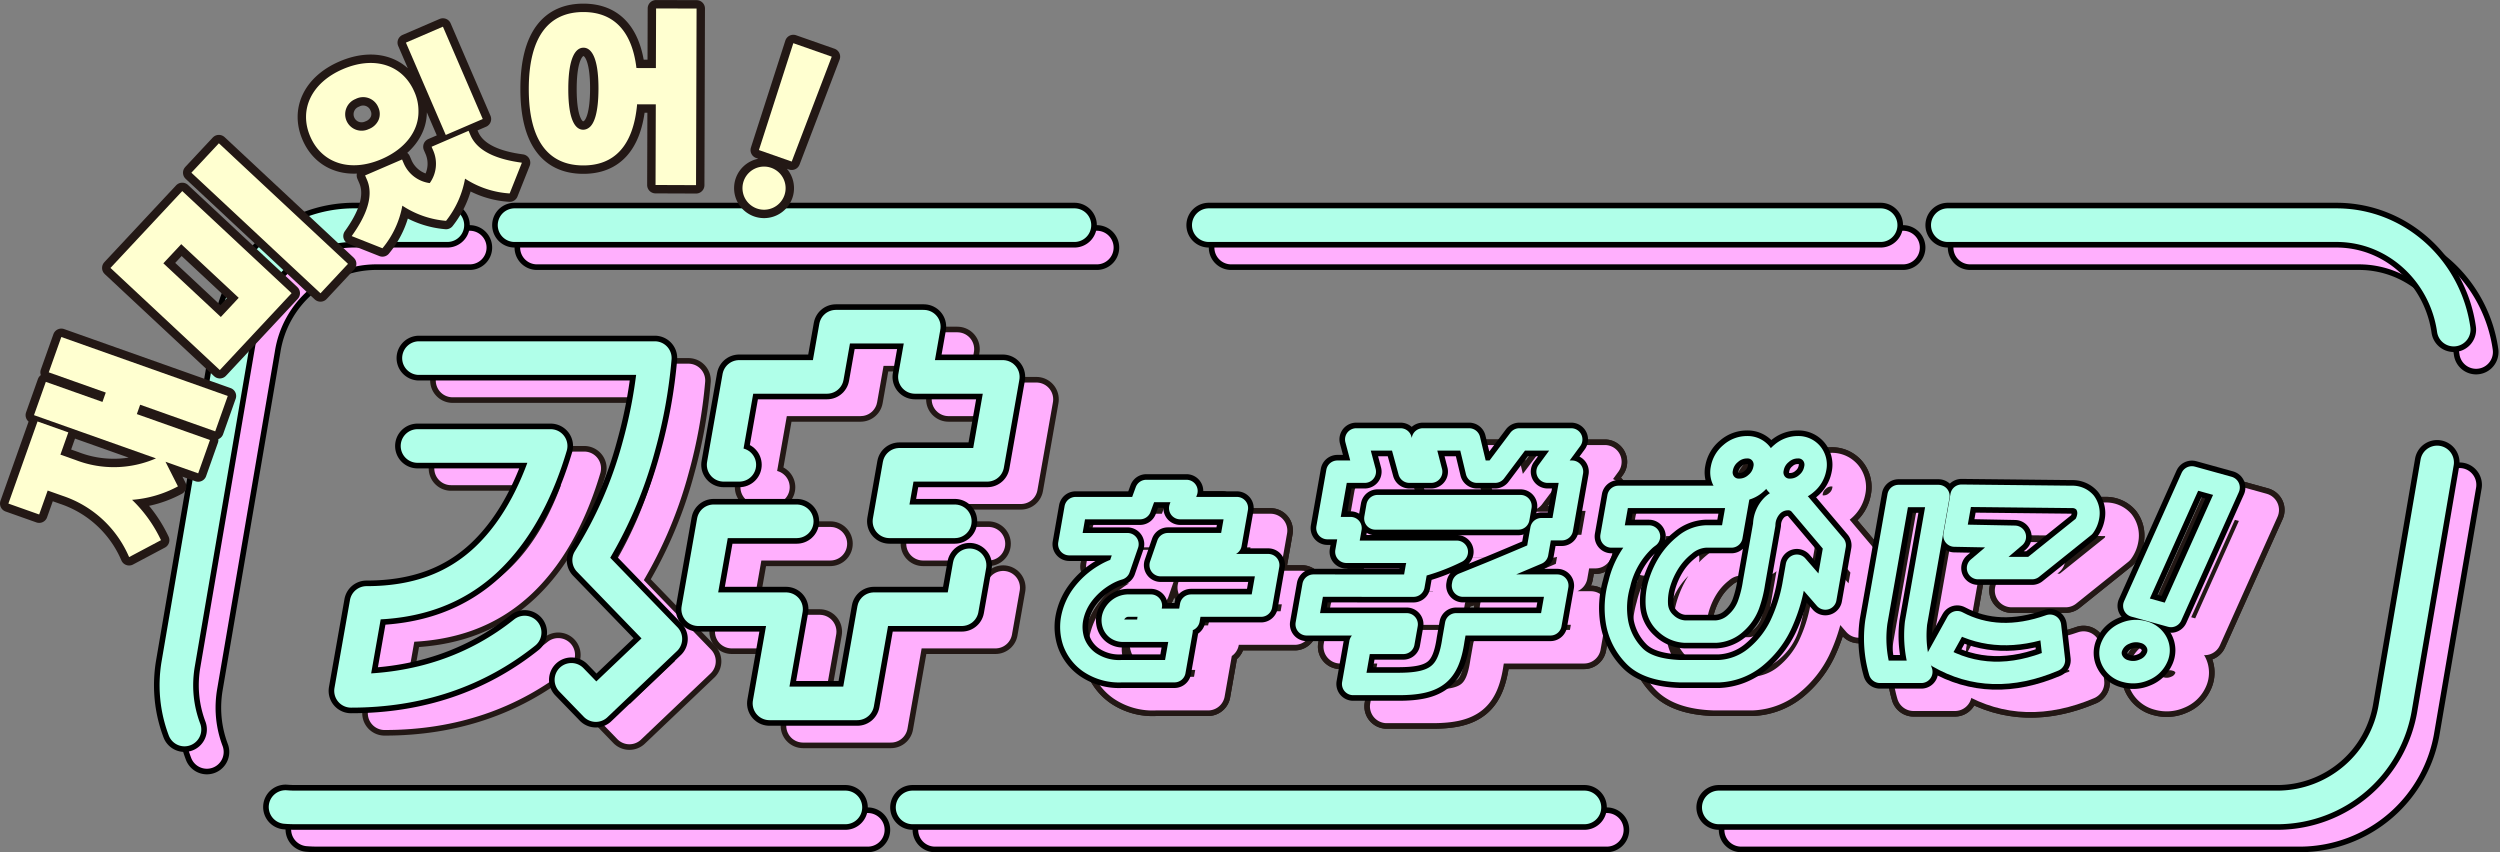
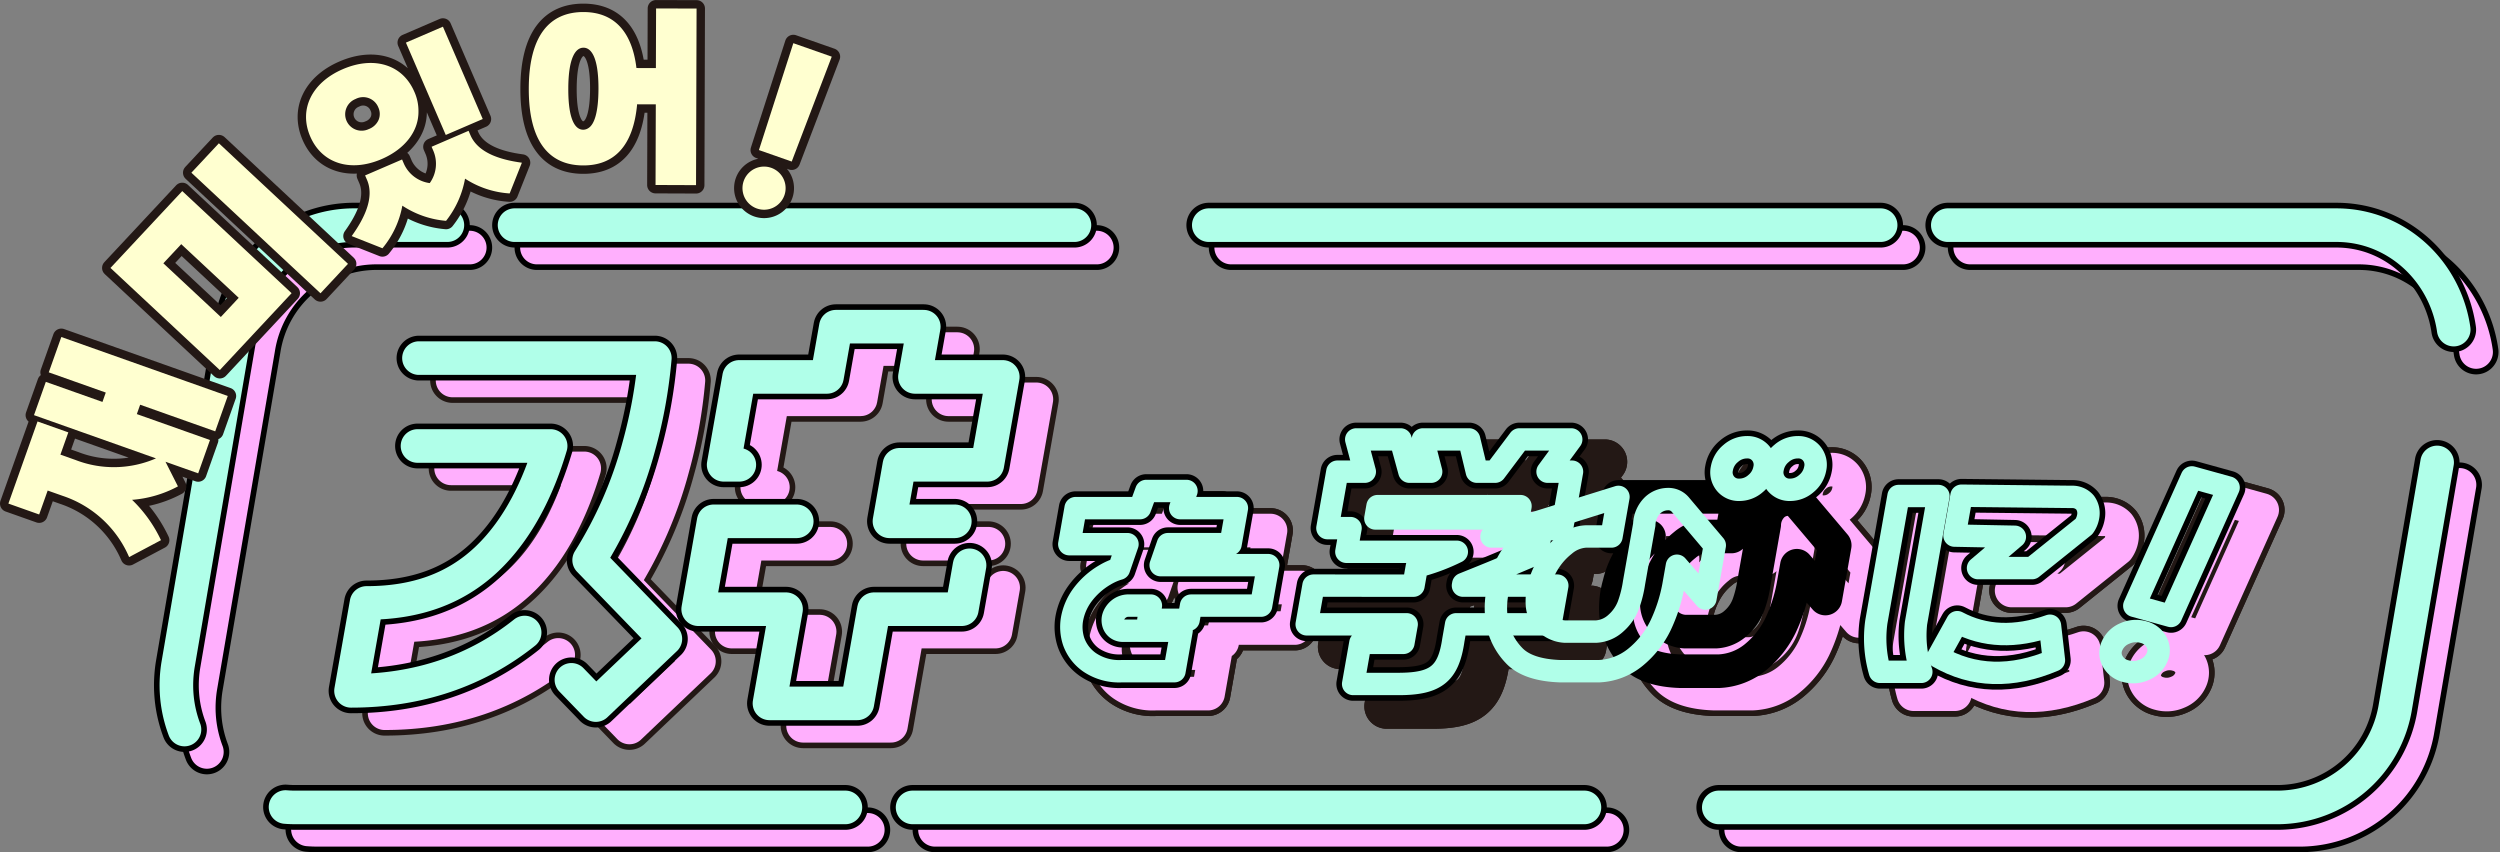
<svg xmlns="http://www.w3.org/2000/svg" width="507.05" height="172.844" viewBox="0 0 507.05 172.844">
  <rect x="0" y="0" width="507.05" height="172.844" fill="#808080" stroke="none" />
  <g id="グループ_140670" data-name="グループ 140670" transform="translate(-690.884 -215.297)">
    <g id="グループ_135148" data-name="グループ 135148">
      <g id="グループ_135112" data-name="グループ 135112">
        <g id="グループ_135100" data-name="グループ 135100">
          <g id="グループ_135091" data-name="グループ 135091">
            <path id="パス_1180826" data-name="パス 1180826" d="M915.854,322.9h13.065l1.272-3.477h8.15l-1.272,3.477h11.5l-1.288,7.31h-12.7l-1.469,4.256h21.812l-1.447,8.209h-14.2l-.507,2.875h-8.148l.506-2.875H926.45a3.2,3.2,0,0,0-1.553.479,3.421,3.421,0,0,0-1.013.989,2.915,2.915,0,0,0-.455,1.048,2.518,2.518,0,0,0,.065,1.169,2.034,2.034,0,0,0,.664.988,2.087,2.087,0,0,0,1.394.421h11.806l-1.448,8.208H925.245a10.659,10.659,0,0,1-6.6-1.826,8.673,8.673,0,0,1-3.167-4.136,9.5,9.5,0,0,1-.338-4.7,11.794,11.794,0,0,1,2.028-4.705,15.231,15.231,0,0,1,4.628-4.165,12.327,12.327,0,0,1,2.859-1.258l1.715-4.974h-11.8Z" fill="none" stroke="#231815" stroke-linecap="round" stroke-linejoin="round" stroke-width="9.084" />
            <g id="グループ_135090" data-name="グループ 135090">
              <path id="パス_1180827" data-name="パス 1180827" d="M915.854,322.9h13.065l1.272-3.477h8.15l-1.272,3.477h11.5l-1.288,7.31h-12.7l-1.469,4.256h21.812l-1.447,8.209h-14.2l-.507,2.875h-8.148l.506-2.875H926.45a3.2,3.2,0,0,0-1.553.479,3.421,3.421,0,0,0-1.013.989,2.937,2.937,0,0,0-.456,1.048,2.532,2.532,0,0,0,.066,1.169,2.034,2.034,0,0,0,.664.988,2.087,2.087,0,0,0,1.394.421h11.806l-1.448,8.208H925.245a10.659,10.659,0,0,1-6.6-1.826,8.673,8.673,0,0,1-3.167-4.136,9.5,9.5,0,0,1-.338-4.7,11.806,11.806,0,0,1,2.027-4.705,15.248,15.248,0,0,1,4.629-4.165,12.327,12.327,0,0,1,2.859-1.258l1.715-4.974h-11.8Z" fill="none" stroke="#231815" stroke-linecap="round" stroke-linejoin="round" stroke-width="9.084" />
            </g>
          </g>
          <g id="グループ_135093" data-name="グループ 135093">
            <path id="パス_1180828" data-name="パス 1180828" d="M984.383,338.622l.683-3.87a40.452,40.452,0,0,0,8.1-3h-22.4l.847-4.8h-4.689l2.019-11.447h5.562l-1.739-6.539h8.994l1.789,6.539h4.418l-1.683-6.539h9.377l1.572,6.539h3.709l4.912-6.539h10.519l-4.8,6.539h4.959l-2.056,11.664h-4.142l-.865,4.906c-7.836,3.324-8.894,3.76-15,6.212l-.058.328h19.133l-1.384,7.848H993.028l-.556,3.161c-.985,6.813-3.473,8.884-10.843,8.937h-9.486l1.47-8.338h8.723l.663-3.76H962.72l1.383-7.848ZM1005.648,325l.441-2.507h-29L976.647,325Z" fill="none" stroke="#231815" stroke-linecap="round" stroke-linejoin="round" stroke-width="9.084" />
            <g id="グループ_135092" data-name="グループ 135092">
              <path id="パス_1180829" data-name="パス 1180829" d="M984.383,338.622l.683-3.87a40.452,40.452,0,0,0,8.1-3h-22.4l.847-4.8h-4.688l2.018-11.447h5.562l-1.739-6.539h8.994l1.789,6.539h4.418l-1.683-6.539h9.377l1.572,6.539h3.708l4.913-6.539h10.519l-4.8,6.539h4.959l-2.056,11.664h-4.142l-.865,4.906c-7.836,3.324-8.894,3.76-15,6.212l-.058.328h19.133l-1.384,7.848H993.028l-.556,3.162c-.985,6.812-3.473,8.883-10.843,8.936h-9.486l1.471-8.338h8.722l.663-3.76h-20.28l1.385-7.848Z" fill="none" stroke="#231815" stroke-linecap="round" stroke-linejoin="round" stroke-width="9.084" />
              <path id="パス_1180830" data-name="パス 1180830" d="M1005.648,325l.441-2.507h-29L976.647,325Z" fill="none" stroke="#231815" stroke-linecap="round" stroke-linejoin="round" stroke-width="9.084" />
            </g>
          </g>
          <g id="グループ_135095" data-name="グループ 135095">
            <path id="パス_1180831" data-name="パス 1180831" d="M1025.954,320.618h24.33l-1.418,8.031h-5.211a7.17,7.17,0,0,0-4.263,1.736,14.256,14.256,0,0,0-3.287,3.686,17.29,17.29,0,0,0-1.883,4.224,12.333,12.333,0,0,0-.479,4.256,5.463,5.463,0,0,0,1.8,3.685,5.985,5.985,0,0,0,3.924,1.708h6.232a6.427,6.427,0,0,0,4.083-1.738,9.221,9.221,0,0,0,2.537-3.685,23.369,23.369,0,0,0,1.127-4.524l2.071-11.746a5.711,5.711,0,0,1,1.717-3.955,4.547,4.547,0,0,1,3-1.229,3.171,3.171,0,0,1,2.641,1.169l6.94,8.21-1.9,10.787-5.777-6.653-.73,4.136a32.812,32.812,0,0,1-2.615,8.03,19.065,19.065,0,0,1-5.05,6.382,12.533,12.533,0,0,1-7.423,2.845h-7.851q-6.61-.237-9.381-3.2a12.938,12.938,0,0,1-3.425-6.743,17.25,17.25,0,0,1,.462-7.731,17.6,17.6,0,0,1,5.251-9.048c.233-.2.491-.4.766-.6h-7.612Zm20.97-5.753a5.07,5.07,0,0,1,1.8-3.056A4.948,4.948,0,0,1,1052,310.55a3.471,3.471,0,0,1,2.834,1.259,3.593,3.593,0,0,1,.721,3.056,5.066,5.066,0,0,1-1.8,3.056,4.942,4.942,0,0,1-3.278,1.259,3.479,3.479,0,0,1-2.835-1.259A3.6,3.6,0,0,1,1046.924,314.865Zm10.306,0a5.065,5.065,0,0,1,1.8-3.056,4.939,4.939,0,0,1,3.278-1.259,3.478,3.478,0,0,1,2.834,1.259,3.6,3.6,0,0,1,.718,3.056,5.072,5.072,0,0,1-1.8,3.056,4.948,4.948,0,0,1-3.278,1.259,3.47,3.47,0,0,1-2.834-1.259A3.6,3.6,0,0,1,1057.23,314.865Z" fill="none" stroke="#231815" stroke-linecap="round" stroke-linejoin="round" stroke-width="9.084" />
            <g id="グループ_135094" data-name="グループ 135094">
              <path id="パス_1180832" data-name="パス 1180832" d="M1025.954,320.618h24.33l-1.418,8.031h-5.211a7.176,7.176,0,0,0-4.263,1.736,14.238,14.238,0,0,0-3.287,3.686,17.29,17.29,0,0,0-1.883,4.224,12.333,12.333,0,0,0-.479,4.256,5.463,5.463,0,0,0,1.8,3.685,5.985,5.985,0,0,0,3.924,1.708h6.232a6.427,6.427,0,0,0,4.083-1.738,9.221,9.221,0,0,0,2.537-3.685,23.369,23.369,0,0,0,1.127-4.524l2.071-11.746a5.711,5.711,0,0,1,1.717-3.955,4.547,4.547,0,0,1,3-1.229,3.171,3.171,0,0,1,2.641,1.169l6.94,8.21-1.9,10.787-5.777-6.653-.73,4.136a32.812,32.812,0,0,1-2.615,8.03,19.065,19.065,0,0,1-5.05,6.382,12.533,12.533,0,0,1-7.423,2.845h-7.851q-6.61-.237-9.382-3.2a12.944,12.944,0,0,1-3.424-6.743,17.25,17.25,0,0,1,.462-7.731,17.6,17.6,0,0,1,5.251-9.048c.233-.2.491-.4.765-.6h-7.611Z" fill="none" stroke="#231815" stroke-linecap="round" stroke-linejoin="round" stroke-width="9.084" />
              <path id="パス_1180833" data-name="パス 1180833" d="M1046.924,314.865a5.07,5.07,0,0,1,1.8-3.056A4.95,4.95,0,0,1,1052,310.55a3.474,3.474,0,0,1,2.835,1.259,3.6,3.6,0,0,1,.72,3.056,5.066,5.066,0,0,1-1.8,3.056,4.941,4.941,0,0,1-3.278,1.259,3.479,3.479,0,0,1-2.835-1.259A3.6,3.6,0,0,1,1046.924,314.865Z" fill="none" stroke="#231815" stroke-linecap="round" stroke-linejoin="round" stroke-width="9.084" />
              <path id="パス_1180834" data-name="パス 1180834" d="M1057.23,314.865a5.065,5.065,0,0,1,1.8-3.056,4.938,4.938,0,0,1,3.277-1.259,3.479,3.479,0,0,1,2.835,1.259,3.6,3.6,0,0,1,.718,3.056,5.072,5.072,0,0,1-1.8,3.056,4.948,4.948,0,0,1-3.278,1.259,3.47,3.47,0,0,1-2.834-1.259A3.6,3.6,0,0,1,1057.23,314.865Z" fill="none" stroke="#231815" stroke-linecap="round" stroke-linejoin="round" stroke-width="9.084" />
            </g>
          </g>
          <g id="グループ_135097" data-name="グループ 135097">
            <path id="パス_1180835" data-name="パス 1180835" d="M1090.85,320.438l-4.544,25.768a22.961,22.961,0,0,0,1.073,9.888h-8.39a24.317,24.317,0,0,1-.732-10.127l4.5-25.529Zm3.819,25.588q8.327,4.437,18.807.72l.8,7.011q-12.828,5.453-23.485-.72Zm4.212-10.967,7.469-6.35-12.242-.241,1.428-8.09,22.369.24a3.381,3.381,0,0,1,2.675,1.138,3.631,3.631,0,0,1,.634,2.876,4.832,4.832,0,0,1-.832,1.978l-10.536,8.449Z" fill="none" stroke="#231815" stroke-linecap="round" stroke-linejoin="round" stroke-width="9.084" />
            <g id="グループ_135096" data-name="グループ 135096">
              <path id="パス_1180836" data-name="パス 1180836" d="M1090.85,320.438l-4.544,25.768a22.961,22.961,0,0,0,1.073,9.888h-8.39a24.317,24.317,0,0,1-.732-10.127l4.5-25.529Z" fill="none" stroke="#231815" stroke-linecap="round" stroke-linejoin="round" stroke-width="9.084" />
              <path id="パス_1180837" data-name="パス 1180837" d="M1094.669,346.026q8.327,4.437,18.807.72l.8,7.011q-12.828,5.453-23.485-.72Z" fill="none" stroke="#231815" stroke-linecap="round" stroke-linejoin="round" stroke-width="9.084" />
              <path id="パス_1180838" data-name="パス 1180838" d="M1098.881,335.059l7.469-6.35-12.242-.241,1.428-8.09,22.369.24a3.381,3.381,0,0,1,2.675,1.138,3.631,3.631,0,0,1,.634,2.876,4.86,4.86,0,0,1-.831,1.978l-10.537,8.449Z" fill="none" stroke="#231815" stroke-linecap="round" stroke-linejoin="round" stroke-width="9.084" />
            </g>
          </g>
          <g id="グループ_135099" data-name="グループ 135099">
            <path id="パス_1180839" data-name="パス 1180839" d="M1135.14,353.28a4.706,4.706,0,0,1-2.571,2.412,5.494,5.494,0,0,1-3.721.272,4.1,4.1,0,0,1-2.681-2.044,3.413,3.413,0,0,1-.078-3.145,4.772,4.772,0,0,1,2.595-2.47,5.476,5.476,0,0,1,3.721-.271,4.114,4.114,0,0,1,2.684,2.042A3.5,3.5,0,0,1,1135.14,353.28Zm-4.567-10.568,11.679-26.048,7.452,2.062-11.681,26.047Z" fill="none" stroke="#231815" stroke-linecap="round" stroke-linejoin="round" stroke-width="9.084" />
            <g id="グループ_135098" data-name="グループ 135098">
              <path id="パス_1180840" data-name="パス 1180840" d="M1135.14,353.28a4.706,4.706,0,0,1-2.571,2.412,5.494,5.494,0,0,1-3.721.272,4.1,4.1,0,0,1-2.681-2.044,3.413,3.413,0,0,1-.078-3.145,4.772,4.772,0,0,1,2.595-2.47,5.477,5.477,0,0,1,3.721-.271,4.114,4.114,0,0,1,2.684,2.042A3.5,3.5,0,0,1,1135.14,353.28Z" fill="none" stroke="#231815" stroke-linecap="round" stroke-linejoin="round" stroke-width="9.084" />
              <path id="パス_1180841" data-name="パス 1180841" d="M1130.573,342.712l11.679-26.048,7.452,2.063-11.681,26.047Z" fill="none" stroke="#231815" stroke-linecap="round" stroke-linejoin="round" stroke-width="9.084" />
            </g>
          </g>
        </g>
        <g id="グループ_135111" data-name="グループ 135111">
          <g id="グループ_135102" data-name="グループ 135102">
            <g id="グループ_135101" data-name="グループ 135101">
              <path id="パス_1180842" data-name="パス 1180842" d="M915.854,322.9h13.065l1.272-3.477h8.15l-1.272,3.477h11.5l-1.288,7.31h-12.7l-1.469,4.256h21.812l-1.447,8.209h-14.2l-.507,2.875h-8.148l.506-2.875H926.45a3.2,3.2,0,0,0-1.553.479,3.421,3.421,0,0,0-1.013.989,2.937,2.937,0,0,0-.456,1.048,2.532,2.532,0,0,0,.066,1.169,2.034,2.034,0,0,0,.664.988,2.087,2.087,0,0,0,1.394.421h11.806l-1.448,8.208H925.245a10.659,10.659,0,0,1-6.6-1.826,8.673,8.673,0,0,1-3.167-4.136,9.5,9.5,0,0,1-.338-4.7,11.806,11.806,0,0,1,2.027-4.705,15.248,15.248,0,0,1,4.629-4.165,12.327,12.327,0,0,1,2.859-1.258l1.715-4.974h-11.8Z" fill="none" stroke="#ffaffd" stroke-linecap="round" stroke-linejoin="round" stroke-width="6.813" />
            </g>
          </g>
          <g id="グループ_135104" data-name="グループ 135104">
            <g id="グループ_135103" data-name="グループ 135103">
-               <path id="パス_1180843" data-name="パス 1180843" d="M984.383,338.622l.683-3.87a40.452,40.452,0,0,0,8.1-3h-22.4l.847-4.8h-4.688l2.018-11.447h5.562l-1.739-6.539h8.994l1.789,6.539h4.418l-1.683-6.539h9.377l1.572,6.539h3.708l4.913-6.539h10.519l-4.8,6.539h4.959l-2.056,11.664h-4.142l-.865,4.906c-7.836,3.324-8.894,3.76-15,6.212l-.058.328h19.133l-1.384,7.848H993.028l-.556,3.162c-.985,6.812-3.473,8.883-10.843,8.936h-9.486l1.471-8.338h8.722l.663-3.76h-20.28l1.385-7.848Z" fill="none" stroke="#ffaffd" stroke-linecap="round" stroke-linejoin="round" stroke-width="6.813" />
              <path id="パス_1180844" data-name="パス 1180844" d="M1005.648,325l.441-2.507h-29L976.647,325Z" fill="none" stroke="#ffaffd" stroke-linecap="round" stroke-linejoin="round" stroke-width="6.813" />
            </g>
          </g>
          <g id="グループ_135106" data-name="グループ 135106">
            <g id="グループ_135105" data-name="グループ 135105">
              <path id="パス_1180845" data-name="パス 1180845" d="M1025.954,320.618h24.33l-1.418,8.031h-5.211a7.176,7.176,0,0,0-4.263,1.736,14.238,14.238,0,0,0-3.287,3.686,17.29,17.29,0,0,0-1.883,4.224,12.333,12.333,0,0,0-.479,4.256,5.463,5.463,0,0,0,1.8,3.685,5.985,5.985,0,0,0,3.924,1.708h6.232a6.427,6.427,0,0,0,4.083-1.738,9.221,9.221,0,0,0,2.537-3.685,23.369,23.369,0,0,0,1.127-4.524l2.071-11.746a5.711,5.711,0,0,1,1.717-3.955,4.547,4.547,0,0,1,3-1.229,3.171,3.171,0,0,1,2.641,1.169l6.94,8.21-1.9,10.787-5.777-6.653-.73,4.136a32.812,32.812,0,0,1-2.615,8.03,19.065,19.065,0,0,1-5.05,6.382,12.533,12.533,0,0,1-7.423,2.845h-7.851q-6.61-.237-9.382-3.2a12.944,12.944,0,0,1-3.424-6.743,17.25,17.25,0,0,1,.462-7.731,17.6,17.6,0,0,1,5.251-9.048c.233-.2.491-.4.765-.6h-7.611Z" fill="none" stroke="#ffaffd" stroke-linecap="round" stroke-linejoin="round" stroke-width="6.813" />
              <path id="パス_1180846" data-name="パス 1180846" d="M1046.924,314.865a5.07,5.07,0,0,1,1.8-3.056A4.95,4.95,0,0,1,1052,310.55a3.474,3.474,0,0,1,2.835,1.259,3.6,3.6,0,0,1,.72,3.056,5.066,5.066,0,0,1-1.8,3.056,4.941,4.941,0,0,1-3.278,1.259,3.479,3.479,0,0,1-2.835-1.259A3.6,3.6,0,0,1,1046.924,314.865Z" fill="none" stroke="#ffaffd" stroke-linecap="round" stroke-linejoin="round" stroke-width="6.813" stroke-dasharray="113.553" />
              <path id="パス_1180847" data-name="パス 1180847" d="M1057.23,314.865a5.065,5.065,0,0,1,1.8-3.056,4.938,4.938,0,0,1,3.277-1.259,3.479,3.479,0,0,1,2.835,1.259,3.6,3.6,0,0,1,.718,3.056,5.072,5.072,0,0,1-1.8,3.056,4.948,4.948,0,0,1-3.278,1.259,3.47,3.47,0,0,1-2.834-1.259A3.6,3.6,0,0,1,1057.23,314.865Z" fill="none" stroke="#ffaffd" stroke-linecap="round" stroke-linejoin="round" stroke-width="6.813" stroke-dasharray="113.553" />
            </g>
          </g>
          <g id="グループ_135108" data-name="グループ 135108">
            <g id="グループ_135107" data-name="グループ 135107">
              <path id="パス_1180848" data-name="パス 1180848" d="M1090.85,320.438l-4.544,25.768a22.961,22.961,0,0,0,1.073,9.888h-8.39a24.317,24.317,0,0,1-.732-10.127l4.5-25.529Z" fill="none" stroke="#ffaffd" stroke-linecap="round" stroke-linejoin="round" stroke-width="6.813" />
              <path id="パス_1180849" data-name="パス 1180849" d="M1094.669,346.026q8.327,4.437,18.807.72l.8,7.011q-12.828,5.453-23.485-.72Z" fill="none" stroke="#ffaffd" stroke-linecap="round" stroke-linejoin="round" stroke-width="6.813" />
              <path id="パス_1180850" data-name="パス 1180850" d="M1098.881,335.059l7.469-6.35-12.242-.241,1.428-8.09,22.369.24a3.381,3.381,0,0,1,2.675,1.138,3.631,3.631,0,0,1,.634,2.876,4.86,4.86,0,0,1-.831,1.978l-10.537,8.449Z" fill="none" stroke="#ffaffd" stroke-linecap="round" stroke-linejoin="round" stroke-width="6.813" />
            </g>
          </g>
          <g id="グループ_135110" data-name="グループ 135110">
            <g id="グループ_135109" data-name="グループ 135109">
              <path id="パス_1180851" data-name="パス 1180851" d="M1135.14,353.28a4.706,4.706,0,0,1-2.571,2.412,5.494,5.494,0,0,1-3.721.272,4.1,4.1,0,0,1-2.681-2.044,3.413,3.413,0,0,1-.078-3.145,4.772,4.772,0,0,1,2.595-2.47,5.477,5.477,0,0,1,3.721-.271,4.114,4.114,0,0,1,2.684,2.042A3.5,3.5,0,0,1,1135.14,353.28Z" fill="none" stroke="#ffaffd" stroke-linecap="round" stroke-linejoin="round" stroke-width="6.813" stroke-dasharray="113.553" />
              <path id="パス_1180852" data-name="パス 1180852" d="M1130.573,342.712l11.679-26.048,7.452,2.063-11.681,26.047Z" fill="none" stroke="#ffaffd" stroke-linecap="round" stroke-linejoin="round" stroke-width="6.813" />
            </g>
          </g>
        </g>
      </g>
      <g id="グループ_135115" data-name="グループ 135115">
        <g id="グループ_135113" data-name="グループ 135113">
          <path id="パス_1180853" data-name="パス 1180853" d="M897.942,314.112l3.143-17.826H883.259l1.8-10.187H867.229l-1.8,10.187H847.606l-3.143,17.826h17.826l-2.021,11.46H842.442L839.3,343.4h17.826l-3.368,19.1h17.826l3.368-19.1h17.826l3.143-17.826H878.095l2.021-11.46Z" fill="none" stroke="#231815" stroke-linecap="round" stroke-linejoin="round" stroke-width="9.084" stroke-dasharray="113.553 13.626 0 13.626 136.263 13.626" />
          <path id="パス_1180854" data-name="パス 1180854" d="M832.645,349.421l-15.456-15.983a84.854,84.854,0,0,0,10.094-23.146,98.62,98.62,0,0,0,3.224-17.827H779.521l-3.144,17.827h33c-2.292,7.728-6.227,16.581-12.961,22.945-6.328,5.98-14.3,8.887-24.381,8.887h0l-3.144,17.827c13.634,0,25.487-4.022,35.329-11.918l14.32,14.808Z" fill="none" stroke="#231815" stroke-linecap="round" stroke-linejoin="round" stroke-width="9.084" stroke-dasharray="113.553 13.626 0 13.626 136.263 13.626" />
        </g>
        <g id="グループ_135114" data-name="グループ 135114">
          <path id="パス_1180855" data-name="パス 1180855" d="M897.942,314.112l3.143-17.826H883.259l1.8-10.187H867.229l-1.8,10.187H847.606l-3.143,17.826h17.826l-2.021,11.46H842.442L839.3,343.4h17.826l-3.368,19.1h17.826l3.368-19.1h17.826l3.143-17.826H878.095l2.021-11.46Z" fill="none" stroke="#ffaffd" stroke-linecap="round" stroke-linejoin="round" stroke-width="6.813" stroke-dasharray="113.553 13.626 0 13.626 136.263 13.626" />
          <path id="パス_1180856" data-name="パス 1180856" d="M832.645,349.421l-15.456-15.983a84.854,84.854,0,0,0,10.094-23.146,98.62,98.62,0,0,0,3.224-17.827H779.521l-3.144,17.827h33c-2.292,7.728-6.227,16.581-12.961,22.945-6.328,5.98-14.3,8.887-24.381,8.887h0l-3.144,17.827c13.634,0,25.487-4.022,35.329-11.918l14.32,14.808Z" fill="none" stroke="#ffaffd" stroke-linecap="round" stroke-linejoin="round" stroke-width="6.813" stroke-dasharray="113.553 13.626 0 13.626 136.263 13.626" />
        </g>
      </g>
      <g id="グループ_135116" data-name="グループ 135116">
        <path id="パス_1180857" data-name="パス 1180857" d="M1157.585,383.6H755.261c-14.955,0-26.285-13.933-23.688-29.131l11.7-68.454a24.278,24.278,0,0,1,23.688-20.51h402.324c14.955,0,26.284,13.933,23.687,29.13l-11.7,68.454A24.279,24.279,0,0,1,1157.585,383.6Z" fill="none" stroke="#000" stroke-linecap="round" stroke-linejoin="round" stroke-width="9.084" stroke-dasharray="113.553 13.626 0 13.626 136.263 13.626" />
        <path id="パス_1180858" data-name="パス 1180858" d="M1157.585,383.6H755.261c-14.955,0-26.285-13.933-23.688-29.131l11.7-68.454a24.278,24.278,0,0,1,23.688-20.51h402.324c14.955,0,26.284,13.933,23.687,29.13l-11.7,68.454A24.279,24.279,0,0,1,1157.585,383.6Z" fill="none" stroke="#ffaffd" stroke-linecap="round" stroke-linejoin="round" stroke-width="6.813" stroke-dasharray="113.553 13.626 0 13.626 136.263 13.626" />
      </g>
      <g id="グループ_135117" data-name="グループ 135117">
        <path id="パス_1180859" data-name="パス 1180859" d="M1153.042,379.056H750.718c-14.955,0-26.284-13.933-23.687-29.13l11.7-68.454a24.278,24.278,0,0,1,23.687-20.51h402.324c14.955,0,26.285,13.933,23.688,29.13l-11.7,68.454A24.278,24.278,0,0,1,1153.042,379.056Z" fill="none" stroke="#000" stroke-linecap="round" stroke-linejoin="round" stroke-width="9.084" stroke-dasharray="113.553 13.626 0 13.626 136.263 13.626" />
        <path id="パス_1180860" data-name="パス 1180860" d="M1153.042,379.056H750.718c-14.955,0-26.284-13.933-23.687-29.13l11.7-68.454a24.278,24.278,0,0,1,23.687-20.51h402.324c14.955,0,26.285,13.933,23.688,29.13l-11.7,68.454A24.278,24.278,0,0,1,1153.042,379.056Z" fill="none" stroke="#b0ffe9" stroke-linecap="round" stroke-linejoin="round" stroke-width="6.813" stroke-dasharray="113.553 13.626 0 13.626 136.263 13.626" />
      </g>
      <g id="グループ_135142" data-name="グループ 135142">
        <g id="グループ_135129" data-name="グループ 135129">
          <g id="グループ_135128" data-name="グループ 135128">
            <g id="グループ_135119" data-name="グループ 135119">
              <g id="グループ_135118" data-name="グループ 135118">
                <path id="パス_1180861" data-name="パス 1180861" d="M909.04,318.354H922.1l1.272-3.477h8.151l-1.272,3.477h11.5l-1.289,7.309h-12.7l-1.47,4.256h21.813l-1.447,8.21h-14.2L931.954,341H923.8l.507-2.875h-4.675a3.192,3.192,0,0,0-1.554.479,3.417,3.417,0,0,0-1.012.989,2.938,2.938,0,0,0-.456,1.048,2.518,2.518,0,0,0,.066,1.169,2.034,2.034,0,0,0,.664.988,2.086,2.086,0,0,0,1.394.421h11.8l-1.447,8.208H918.432a10.659,10.659,0,0,1-6.6-1.826,8.667,8.667,0,0,1-3.167-4.136,9.49,9.49,0,0,1-.338-4.7,11.806,11.806,0,0,1,2.027-4.7,15.235,15.235,0,0,1,4.629-4.165,12.287,12.287,0,0,1,2.859-1.258l1.715-4.975h-11.8Z" fill="none" stroke="#000" stroke-linecap="round" stroke-linejoin="round" stroke-width="6.813" />
              </g>
            </g>
            <g id="グループ_135121" data-name="グループ 135121">
              <g id="グループ_135120" data-name="グループ 135120">
                <path id="パス_1180862" data-name="パス 1180862" d="M977.57,334.08l.683-3.87a40.451,40.451,0,0,0,8.1-3h-22.4l.847-4.8h-4.689l2.019-11.447h5.562l-1.739-6.539h8.993l1.79,6.539h4.418l-1.683-6.539h9.377l1.572,6.539h3.708l4.913-6.539h10.519l-4.8,6.539h4.959l-2.056,11.664h-4.143l-.865,4.906c-7.835,3.324-8.893,3.76-14.994,6.212l-.058.328h19.133l-1.384,7.848H986.215l-.557,3.161c-.984,6.812-3.473,8.884-10.843,8.937H965.33l1.47-8.338h8.723l.663-3.76h-20.28l1.384-7.848Z" fill="none" stroke="#000" stroke-linecap="round" stroke-linejoin="round" stroke-width="6.813" />
-                 <path id="パス_1180863" data-name="パス 1180863" d="M998.834,320.454l.441-2.507h-29l-.441,2.507Z" fill="none" stroke="#000" stroke-linecap="round" stroke-linejoin="round" stroke-width="6.813" />
              </g>
            </g>
            <g id="グループ_135123" data-name="グループ 135123">
              <g id="グループ_135122" data-name="グループ 135122">
                <path id="パス_1180864" data-name="パス 1180864" d="M1019.141,316.076h24.329l-1.417,8.031h-5.211a7.17,7.17,0,0,0-4.263,1.736,14.239,14.239,0,0,0-3.287,3.686,17.254,17.254,0,0,0-1.883,4.224,12.33,12.33,0,0,0-.479,4.256,5.463,5.463,0,0,0,1.8,3.685,5.983,5.983,0,0,0,3.924,1.708h6.232a6.427,6.427,0,0,0,4.083-1.738,9.222,9.222,0,0,0,2.537-3.685,23.431,23.431,0,0,0,1.127-4.524l2.071-11.746a5.711,5.711,0,0,1,1.717-3.955,4.546,4.546,0,0,1,3-1.229,3.172,3.172,0,0,1,2.642,1.169l6.94,8.21-1.9,10.786-5.777-6.652-.73,4.136a32.812,32.812,0,0,1-2.615,8.03,19.079,19.079,0,0,1-5.05,6.382,12.539,12.539,0,0,1-7.423,2.845h-7.851q-6.61-.237-9.382-3.2a12.944,12.944,0,0,1-3.424-6.743,17.263,17.263,0,0,1,.461-7.731,17.6,17.6,0,0,1,5.252-9.048c.233-.2.49-.4.765-.6h-7.611Z" fill="none" stroke="#000" stroke-linecap="round" stroke-linejoin="round" stroke-width="6.813" />
                <path id="パス_1180865" data-name="パス 1180865" d="M1040.111,310.323a5.07,5.07,0,0,1,1.8-3.056,4.948,4.948,0,0,1,3.278-1.259,3.471,3.471,0,0,1,2.834,1.259,3.593,3.593,0,0,1,.721,3.056,5.073,5.073,0,0,1-1.8,3.056,4.938,4.938,0,0,1-3.277,1.259,3.479,3.479,0,0,1-2.835-1.259A3.6,3.6,0,0,1,1040.111,310.323Z" fill="none" stroke="#000" stroke-linecap="round" stroke-linejoin="round" stroke-width="6.813" stroke-dasharray="113.553" />
                <path id="パス_1180866" data-name="パス 1180866" d="M1050.417,310.323a5.063,5.063,0,0,1,1.8-3.056,4.941,4.941,0,0,1,3.278-1.259,3.479,3.479,0,0,1,2.835,1.259,3.6,3.6,0,0,1,.718,3.056,5.078,5.078,0,0,1-1.8,3.056,4.95,4.95,0,0,1-3.278,1.259,3.474,3.474,0,0,1-2.835-1.259A3.6,3.6,0,0,1,1050.417,310.323Z" fill="none" stroke="#000" stroke-linecap="round" stroke-linejoin="round" stroke-width="6.813" stroke-dasharray="113.553" />
              </g>
            </g>
            <g id="グループ_135125" data-name="グループ 135125">
              <g id="グループ_135124" data-name="グループ 135124">
                <path id="パス_1180867" data-name="パス 1180867" d="M1084.037,315.9l-4.545,25.768a22.981,22.981,0,0,0,1.074,9.888h-8.39a24.3,24.3,0,0,1-.732-10.128l4.5-25.528Z" fill="none" stroke="#000" stroke-linecap="round" stroke-linejoin="round" stroke-width="6.813" />
                <path id="パス_1180868" data-name="パス 1180868" d="M1087.856,341.484q8.327,4.437,18.807.72l.8,7.011q-12.828,5.453-23.485-.72Z" fill="none" stroke="#000" stroke-linecap="round" stroke-linejoin="round" stroke-width="6.813" />
                <path id="パス_1180869" data-name="パス 1180869" d="M1092.068,330.517l7.469-6.351-12.242-.24,1.428-8.09,22.369.24a3.383,3.383,0,0,1,2.675,1.138,3.631,3.631,0,0,1,.634,2.876,4.852,4.852,0,0,1-.832,1.978l-10.537,8.449Z" fill="none" stroke="#000" stroke-linecap="round" stroke-linejoin="round" stroke-width="6.813" />
              </g>
            </g>
            <g id="グループ_135127" data-name="グループ 135127">
              <g id="グループ_135126" data-name="グループ 135126">
-                 <path id="パス_1180870" data-name="パス 1180870" d="M1128.327,348.738a4.707,4.707,0,0,1-2.571,2.412,5.494,5.494,0,0,1-3.721.272,4.1,4.1,0,0,1-2.681-2.044,3.413,3.413,0,0,1-.078-3.145,4.772,4.772,0,0,1,2.595-2.47,5.476,5.476,0,0,1,3.721-.272,4.112,4.112,0,0,1,2.684,2.043A3.5,3.5,0,0,1,1128.327,348.738Z" fill="none" stroke="#000" stroke-linecap="round" stroke-linejoin="round" stroke-width="6.813" stroke-dasharray="113.553" />
                <path id="パス_1180871" data-name="パス 1180871" d="M1123.76,338.17l11.679-26.048,7.452,2.063-11.681,26.047Z" fill="none" stroke="#000" stroke-linecap="round" stroke-linejoin="round" stroke-width="6.813" />
              </g>
            </g>
          </g>
        </g>
        <g id="グループ_135141" data-name="グループ 135141">
          <g id="グループ_135140" data-name="グループ 135140">
            <g id="グループ_135131" data-name="グループ 135131">
              <g id="グループ_135130" data-name="グループ 135130">
                <path id="パス_1180872" data-name="パス 1180872" d="M909.04,318.354H922.1l1.272-3.477h8.151l-1.272,3.477h11.5l-1.289,7.309h-12.7l-1.47,4.256h21.813l-1.447,8.21h-14.2L931.954,341H923.8l.507-2.875h-4.675a3.192,3.192,0,0,0-1.554.479,3.417,3.417,0,0,0-1.012.989,2.938,2.938,0,0,0-.456,1.048,2.518,2.518,0,0,0,.066,1.169,2.034,2.034,0,0,0,.664.988,2.086,2.086,0,0,0,1.394.421h11.8l-1.447,8.208H918.432a10.659,10.659,0,0,1-6.6-1.826,8.667,8.667,0,0,1-3.167-4.136,9.49,9.49,0,0,1-.338-4.7,11.806,11.806,0,0,1,2.027-4.7,15.235,15.235,0,0,1,4.629-4.165,12.287,12.287,0,0,1,2.859-1.258l1.715-4.975h-11.8Z" fill="none" stroke="#b0ffe9" stroke-linecap="round" stroke-linejoin="round" stroke-width="4.542" />
              </g>
            </g>
            <g id="グループ_135133" data-name="グループ 135133">
              <g id="グループ_135132" data-name="グループ 135132">
                <path id="パス_1180873" data-name="パス 1180873" d="M977.57,334.08l.683-3.87a40.451,40.451,0,0,0,8.1-3h-22.4l.847-4.8h-4.689l2.019-11.447h5.562l-1.739-6.539h8.993l1.79,6.539h4.418l-1.683-6.539h9.377l1.572,6.539h3.708l4.913-6.539h10.519l-4.8,6.539h4.959l-2.056,11.664h-4.143l-.865,4.906c-7.835,3.324-8.893,3.76-14.994,6.212l-.058.328h19.133l-1.384,7.848H986.215l-.557,3.161c-.984,6.812-3.473,8.884-10.843,8.937H965.33l1.47-8.338h8.723l.663-3.76h-20.28l1.384-7.848Z" fill="none" stroke="#b0ffe9" stroke-linecap="round" stroke-linejoin="round" stroke-width="4.542" />
                <path id="パス_1180874" data-name="パス 1180874" d="M998.834,320.454l.441-2.507h-29l-.441,2.507Z" fill="none" stroke="#b0ffe9" stroke-linecap="round" stroke-linejoin="round" stroke-width="4.542" />
              </g>
            </g>
            <g id="グループ_135135" data-name="グループ 135135">
              <g id="グループ_135134" data-name="グループ 135134">
-                 <path id="パス_1180875" data-name="パス 1180875" d="M1019.141,316.076h24.329l-1.417,8.031h-5.211a7.17,7.17,0,0,0-4.263,1.736,14.239,14.239,0,0,0-3.287,3.686,17.254,17.254,0,0,0-1.883,4.224,12.33,12.33,0,0,0-.479,4.256,5.463,5.463,0,0,0,1.8,3.685,5.983,5.983,0,0,0,3.924,1.708h6.232a6.427,6.427,0,0,0,4.083-1.738,9.222,9.222,0,0,0,2.537-3.685,23.431,23.431,0,0,0,1.127-4.524l2.071-11.746a5.711,5.711,0,0,1,1.717-3.955,4.546,4.546,0,0,1,3-1.229,3.172,3.172,0,0,1,2.642,1.169l6.94,8.21-1.9,10.786-5.777-6.652-.73,4.136a32.812,32.812,0,0,1-2.615,8.03,19.079,19.079,0,0,1-5.05,6.382,12.539,12.539,0,0,1-7.423,2.845h-7.851q-6.61-.237-9.382-3.2a12.944,12.944,0,0,1-3.424-6.743,17.263,17.263,0,0,1,.461-7.731,17.6,17.6,0,0,1,5.252-9.048c.233-.2.49-.4.765-.6h-7.611Z" fill="none" stroke="#b0ffe9" stroke-linecap="round" stroke-linejoin="round" stroke-width="4.542" />
+                 <path id="パス_1180875" data-name="パス 1180875" d="M1019.141,316.076l-1.417,8.031h-5.211a7.17,7.17,0,0,0-4.263,1.736,14.239,14.239,0,0,0-3.287,3.686,17.254,17.254,0,0,0-1.883,4.224,12.33,12.33,0,0,0-.479,4.256,5.463,5.463,0,0,0,1.8,3.685,5.983,5.983,0,0,0,3.924,1.708h6.232a6.427,6.427,0,0,0,4.083-1.738,9.222,9.222,0,0,0,2.537-3.685,23.431,23.431,0,0,0,1.127-4.524l2.071-11.746a5.711,5.711,0,0,1,1.717-3.955,4.546,4.546,0,0,1,3-1.229,3.172,3.172,0,0,1,2.642,1.169l6.94,8.21-1.9,10.786-5.777-6.652-.73,4.136a32.812,32.812,0,0,1-2.615,8.03,19.079,19.079,0,0,1-5.05,6.382,12.539,12.539,0,0,1-7.423,2.845h-7.851q-6.61-.237-9.382-3.2a12.944,12.944,0,0,1-3.424-6.743,17.263,17.263,0,0,1,.461-7.731,17.6,17.6,0,0,1,5.252-9.048c.233-.2.49-.4.765-.6h-7.611Z" fill="none" stroke="#b0ffe9" stroke-linecap="round" stroke-linejoin="round" stroke-width="4.542" />
                <path id="パス_1180876" data-name="パス 1180876" d="M1040.111,310.323a5.07,5.07,0,0,1,1.8-3.056,4.948,4.948,0,0,1,3.278-1.259,3.471,3.471,0,0,1,2.834,1.259,3.593,3.593,0,0,1,.721,3.056,5.073,5.073,0,0,1-1.8,3.056,4.938,4.938,0,0,1-3.277,1.259,3.479,3.479,0,0,1-2.835-1.259A3.6,3.6,0,0,1,1040.111,310.323Z" fill="none" stroke="#b0ffe9" stroke-linecap="round" stroke-linejoin="round" stroke-width="4.542" stroke-dasharray="113.553" />
                <path id="パス_1180877" data-name="パス 1180877" d="M1050.417,310.323a5.063,5.063,0,0,1,1.8-3.056,4.941,4.941,0,0,1,3.278-1.259,3.479,3.479,0,0,1,2.835,1.259,3.6,3.6,0,0,1,.718,3.056,5.078,5.078,0,0,1-1.8,3.056,4.95,4.95,0,0,1-3.278,1.259,3.474,3.474,0,0,1-2.835-1.259A3.6,3.6,0,0,1,1050.417,310.323Z" fill="none" stroke="#b0ffe9" stroke-linecap="round" stroke-linejoin="round" stroke-width="4.542" stroke-dasharray="113.553" />
              </g>
            </g>
            <g id="グループ_135137" data-name="グループ 135137">
              <g id="グループ_135136" data-name="グループ 135136">
                <path id="パス_1180878" data-name="パス 1180878" d="M1084.037,315.9l-4.545,25.768a22.981,22.981,0,0,0,1.074,9.888h-8.39a24.3,24.3,0,0,1-.732-10.128l4.5-25.528Z" fill="none" stroke="#b0ffe9" stroke-linecap="round" stroke-linejoin="round" stroke-width="4.542" />
                <path id="パス_1180879" data-name="パス 1180879" d="M1087.856,341.484q8.327,4.437,18.807.72l.8,7.011q-12.828,5.453-23.485-.72Z" fill="none" stroke="#b0ffe9" stroke-linecap="round" stroke-linejoin="round" stroke-width="4.542" />
                <path id="パス_1180880" data-name="パス 1180880" d="M1092.068,330.517l7.469-6.351-12.242-.24,1.428-8.09,22.369.24a3.383,3.383,0,0,1,2.675,1.138,3.631,3.631,0,0,1,.634,2.876,4.852,4.852,0,0,1-.832,1.978l-10.537,8.449Z" fill="none" stroke="#b0ffe9" stroke-linecap="round" stroke-linejoin="round" stroke-width="4.542" />
              </g>
            </g>
            <g id="グループ_135139" data-name="グループ 135139">
              <g id="グループ_135138" data-name="グループ 135138">
                <path id="パス_1180881" data-name="パス 1180881" d="M1128.327,348.738a4.707,4.707,0,0,1-2.571,2.412,5.494,5.494,0,0,1-3.721.272,4.1,4.1,0,0,1-2.681-2.044,3.413,3.413,0,0,1-.078-3.145,4.772,4.772,0,0,1,2.595-2.47,5.476,5.476,0,0,1,3.721-.272,4.112,4.112,0,0,1,2.684,2.043A3.5,3.5,0,0,1,1128.327,348.738Z" fill="none" stroke="#b0ffe9" stroke-linecap="round" stroke-linejoin="round" stroke-width="4.542" stroke-dasharray="113.553" />
                <path id="パス_1180882" data-name="パス 1180882" d="M1123.76,338.17l11.679-26.048,7.452,2.063-11.681,26.047Z" fill="none" stroke="#b0ffe9" stroke-linecap="round" stroke-linejoin="round" stroke-width="4.542" />
              </g>
            </g>
          </g>
        </g>
      </g>
      <g id="グループ_135147" data-name="グループ 135147">
        <g id="グループ_135144" data-name="グループ 135144">
          <g id="グループ_135143" data-name="グループ 135143">
            <path id="パス_1180883" data-name="パス 1180883" d="M891.129,309.569l3.143-17.826H876.446l1.8-10.187H860.415l-1.8,10.187H840.793l-3.143,17.826h17.826l-2.021,11.46H835.629l-3.143,17.826h17.826l-3.368,19.1h17.826l3.368-19.1h17.826l3.143-17.826H871.282l2.021-11.46Z" fill="none" stroke="#000" stroke-linecap="round" stroke-linejoin="round" stroke-width="9.084" stroke-dasharray="113.553 13.626 0 13.626 136.263 13.626" />
            <path id="パス_1180884" data-name="パス 1180884" d="M825.832,344.879,810.375,328.9a84.847,84.847,0,0,0,10.095-23.147,98.594,98.594,0,0,0,3.224-17.826H772.707l-3.143,17.826h33c-2.292,7.728-6.227,16.582-12.962,22.946-6.327,5.98-14.3,8.887-24.38,8.887h0l-3.143,17.827c13.634,0,25.486-4.022,35.328-11.918L811.73,358.3Z" fill="none" stroke="#000" stroke-linecap="round" stroke-linejoin="round" stroke-width="9.084" stroke-dasharray="113.553 13.626 0 13.626 136.263 13.626" />
          </g>
        </g>
        <g id="グループ_135146" data-name="グループ 135146">
          <g id="グループ_135145" data-name="グループ 135145">
            <path id="パス_1180885" data-name="パス 1180885" d="M891.129,309.569l3.143-17.826H876.446l1.8-10.187H860.415l-1.8,10.187H840.793l-3.143,17.826h17.826l-2.021,11.46H835.629l-3.143,17.826h17.826l-3.368,19.1h17.826l3.368-19.1h17.826l3.143-17.826H871.282l2.021-11.46Z" fill="none" stroke="#b0ffe9" stroke-linecap="round" stroke-linejoin="round" stroke-width="6.813" stroke-dasharray="113.553 13.626 0 13.626 136.263 13.626" />
            <path id="パス_1180886" data-name="パス 1180886" d="M825.832,344.879,810.375,328.9a84.847,84.847,0,0,0,10.095-23.147,98.594,98.594,0,0,0,3.224-17.826H772.707l-3.143,17.826h33c-2.292,7.728-6.227,16.582-12.962,22.946-6.327,5.98-14.3,8.887-24.38,8.887h0l-3.143,17.827c13.634,0,25.486-4.022,35.328-11.918L811.73,358.3Z" fill="none" stroke="#b0ffe9" stroke-linecap="round" stroke-linejoin="round" stroke-width="6.813" stroke-dasharray="113.553 13.626 0 13.626 136.263 13.626" />
          </g>
        </g>
      </g>
    </g>
    <g id="グループ_135158" data-name="グループ 135158">
      <g id="グループ_135156" data-name="グループ 135156">
        <path id="パス_1180889" data-name="パス 1180889" d="M734.533,302.783l-15.223-5.4-.672,1.9,14.835,5.258L731.08,311.3l-6.631-2.35,2.524,4.994a23.362,23.362,0,0,1-9.3,2.728,27.773,27.773,0,0,1,5.86,8.182l-6.465,3.433a22.3,22.3,0,0,0-13.434-12.407l-3.08-1.091-1.726,4.855-6.241-2.211,5.911-16.656,6.241,2.213-1.6,4.516,3.08,1.091a21.443,21.443,0,0,0,16.3-.33l-24.742-8.77,2.4-6.751,11.486,4.07.672-1.9-11.562-4.1,2.547-7.17,33.757,11.965Z" fill="none" stroke="#231815" stroke-linecap="round" stroke-linejoin="round" stroke-width="3.407" />
        <path id="パス_1180890" data-name="パス 1180890" d="M735.469,290.352l-22.18-20.712,14.56-15.589,22.178,20.71Zm-7.827-25.536-3.628,3.884,11.659,10.887L739.3,275.7Zm28.244,9.965L729.7,250.327l5.577-5.97,26.186,24.451Z" fill="none" stroke="#231815" stroke-linecap="round" stroke-linejoin="round" stroke-width="3.407" />
        <path id="パス_1180891" data-name="パス 1180891" d="M768.28,247.566c-6.323,2.726-12.107.9-14.469-4.578s.279-10.936,6.6-13.661c6.356-2.742,12.143-.919,14.52,4.6a9.539,9.539,0,0,1,.827,4.05C775.76,241.939,773.012,245.526,768.28,247.566Zm-.666-10.484a3.311,3.311,0,0,0-4.6-1.712,3.333,3.333,0,1,0,2.639,6.117,3.527,3.527,0,0,0,2.009-1.847A3.153,3.153,0,0,0,767.614,237.082Zm26.641,17.448a18.729,18.729,0,0,1-9.051-3,19.252,19.252,0,0,1-3.85,8.558,18.942,18.942,0,0,1-8.867-3.076,18.714,18.714,0,0,1-4.034,8.638l-6.241-2.472c2.739-3.811,4.6-7.945,3.107-11.4l-.388-.9,7.5-3.235.357.827a6.705,6.705,0,0,0,5.256,3.963,6.706,6.706,0,0,0,.73-6.545l-.355-.825,7.5-3.235.388.9c1.49,3.453,5.773,4.946,10.426,5.567Zm-12.961-11.861-8.082-18.727,7.507-3.234,8.078,18.728Z" fill="none" stroke="#231815" stroke-linecap="round" stroke-linejoin="round" stroke-width="3.407" />
        <path id="パス_1180892" data-name="パス 1180892" d="M823.841,252.816l.053-16.355-3.788-.011c-.79,8.625-4.789,12.416-10.95,12.4-6.886-.022-11.056-4.817-11.024-15.611.033-10.755,4.236-15.523,11.122-15.5,5.837.018,9.772,3.544,10.714,11.355l3.944.014.039-12.1,8.213.024-.109,35.816Zm-11.575-19.495c.017-6.585-1.544-8.346-3.036-8.35s-3.065,1.748-3.085,8.29c-.02,6.665,1.543,8.346,3.034,8.348a1.92,1.92,0,0,0,1.088-.364C811.4,240.513,812.25,238.185,812.266,233.321Z" fill="none" stroke="#231815" stroke-linecap="round" stroke-linejoin="round" stroke-width="3.407" />
        <path id="パス_1180893" data-name="パス 1180893" d="M844.364,257.573a4.374,4.374,0,0,1,2.9-8.253,4.374,4.374,0,1,1-2.9,8.253Zm.446-11.841,6.977-21.677,7.792,2.734-8.118,21.276Z" fill="none" stroke="#231815" stroke-linecap="round" stroke-linejoin="round" stroke-width="3.407" />
      </g>
      <g id="グループ_135157" data-name="グループ 135157">
        <path id="パス_1180894" data-name="パス 1180894" d="M734.533,302.783l-15.223-5.4-.672,1.9,14.835,5.258L731.08,311.3l-6.631-2.35,2.524,4.994a23.362,23.362,0,0,1-9.3,2.728,27.773,27.773,0,0,1,5.86,8.182l-6.465,3.433a22.3,22.3,0,0,0-13.434-12.407l-3.08-1.091-1.726,4.855-6.241-2.211,5.911-16.656,6.241,2.213-1.6,4.516,3.08,1.091a21.443,21.443,0,0,0,16.3-.33l-24.742-8.77,2.4-6.751,11.486,4.07.672-1.9-11.562-4.1,2.547-7.17,33.757,11.965Z" fill="#ffffd0" />
        <path id="パス_1180895" data-name="パス 1180895" d="M735.469,290.352l-22.18-20.712,14.56-15.589,22.178,20.71Zm-7.827-25.536-3.628,3.884,11.659,10.887L739.3,275.7Zm28.244,9.965L729.7,250.327l5.577-5.97,26.186,24.451Z" fill="#ffffd0" />
        <path id="パス_1180896" data-name="パス 1180896" d="M768.28,247.566c-6.323,2.726-12.107.9-14.469-4.578s.279-10.936,6.6-13.661c6.356-2.742,12.143-.919,14.52,4.6a9.539,9.539,0,0,1,.827,4.05C775.76,241.939,773.012,245.526,768.28,247.566Zm-.666-10.484a3.311,3.311,0,0,0-4.6-1.712,3.333,3.333,0,1,0,2.639,6.117,3.527,3.527,0,0,0,2.009-1.847A3.153,3.153,0,0,0,767.614,237.082Zm26.641,17.448a18.729,18.729,0,0,1-9.051-3,19.252,19.252,0,0,1-3.85,8.558,18.942,18.942,0,0,1-8.867-3.076,18.714,18.714,0,0,1-4.034,8.638l-6.241-2.472c2.739-3.811,4.6-7.945,3.107-11.4l-.388-.9,7.5-3.235.357.827a6.705,6.705,0,0,0,5.256,3.963,6.706,6.706,0,0,0,.73-6.545l-.355-.825,7.5-3.235.388.9c1.49,3.453,5.773,4.946,10.426,5.567Zm-12.961-11.861-8.082-18.727,7.507-3.234,8.078,18.728Z" fill="#ffffd0" />
        <path id="パス_1180897" data-name="パス 1180897" d="M823.841,252.816l.053-16.355-3.788-.011c-.79,8.625-4.789,12.416-10.95,12.4-6.886-.022-11.056-4.817-11.024-15.611.033-10.755,4.236-15.523,11.122-15.5,5.837.018,9.772,3.544,10.714,11.355l3.944.014.039-12.1,8.213.024-.109,35.816Zm-11.575-19.495c.017-6.585-1.544-8.346-3.036-8.35s-3.065,1.748-3.085,8.29c-.02,6.665,1.543,8.346,3.034,8.348a1.92,1.92,0,0,0,1.088-.364C811.4,240.513,812.25,238.185,812.266,233.321Z" fill="#ffffd0" />
        <path id="パス_1180898" data-name="パス 1180898" d="M844.364,257.573a4.374,4.374,0,0,1,2.9-8.253,4.374,4.374,0,1,1-2.9,8.253Zm.446-11.841,6.977-21.677,7.792,2.734-8.118,21.276Z" fill="#ffffd0" />
      </g>
    </g>
  </g>
</svg>